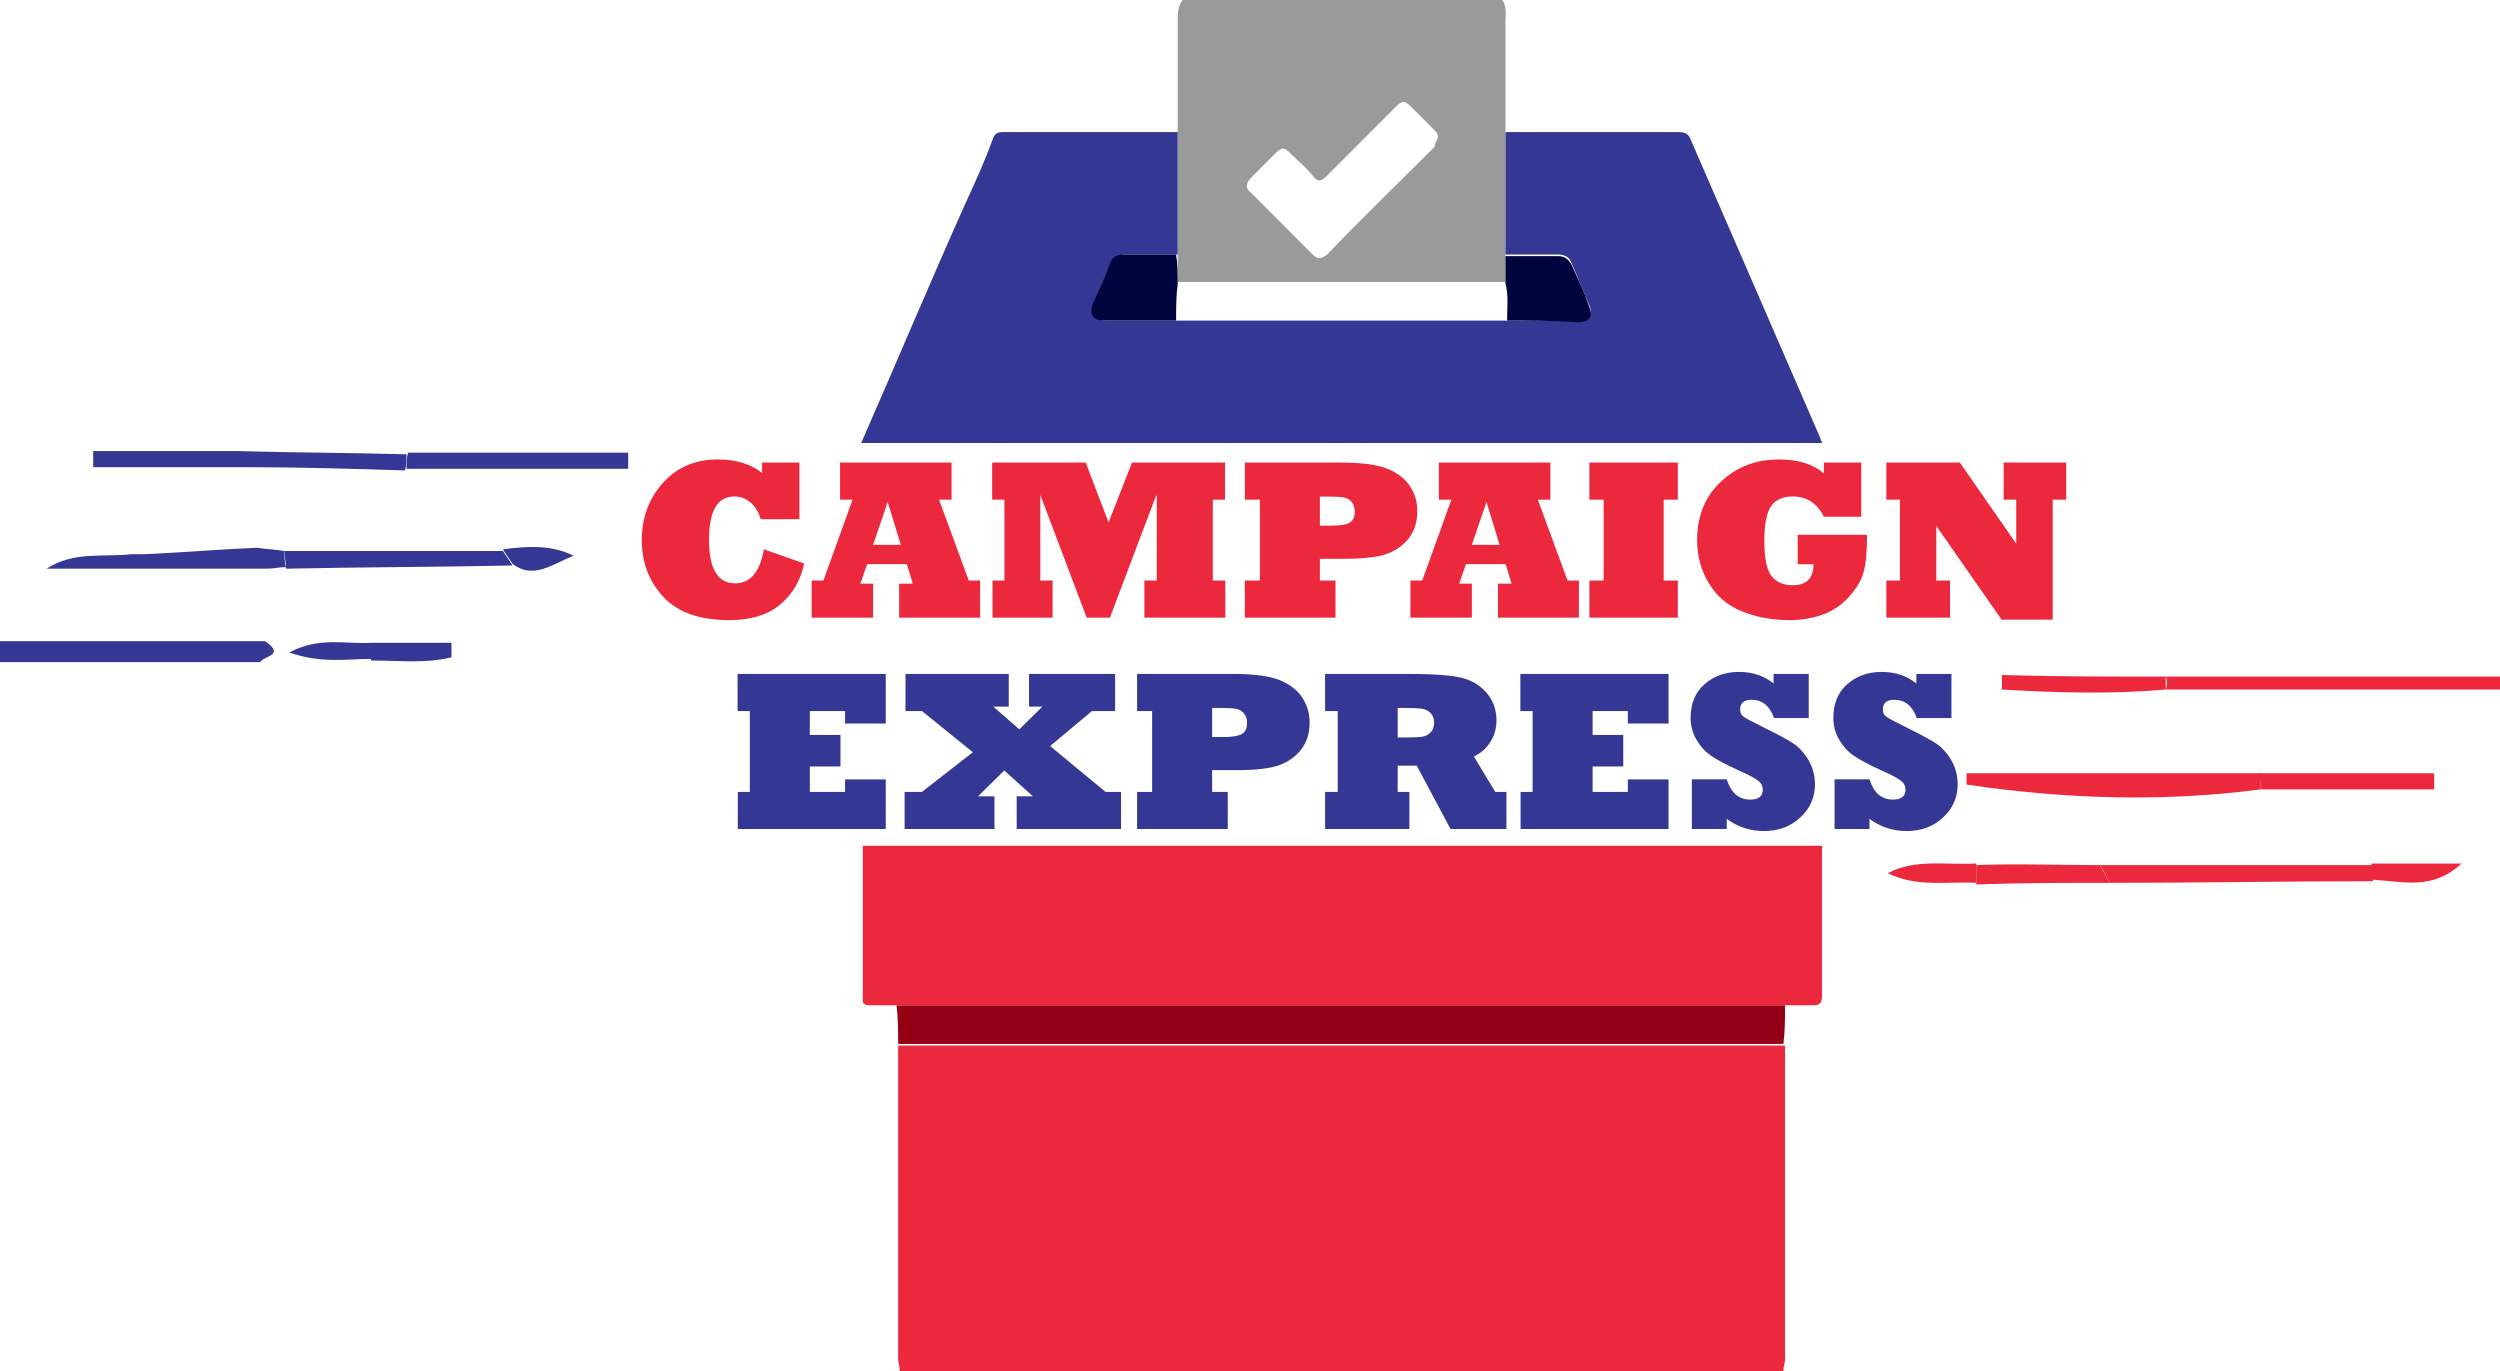
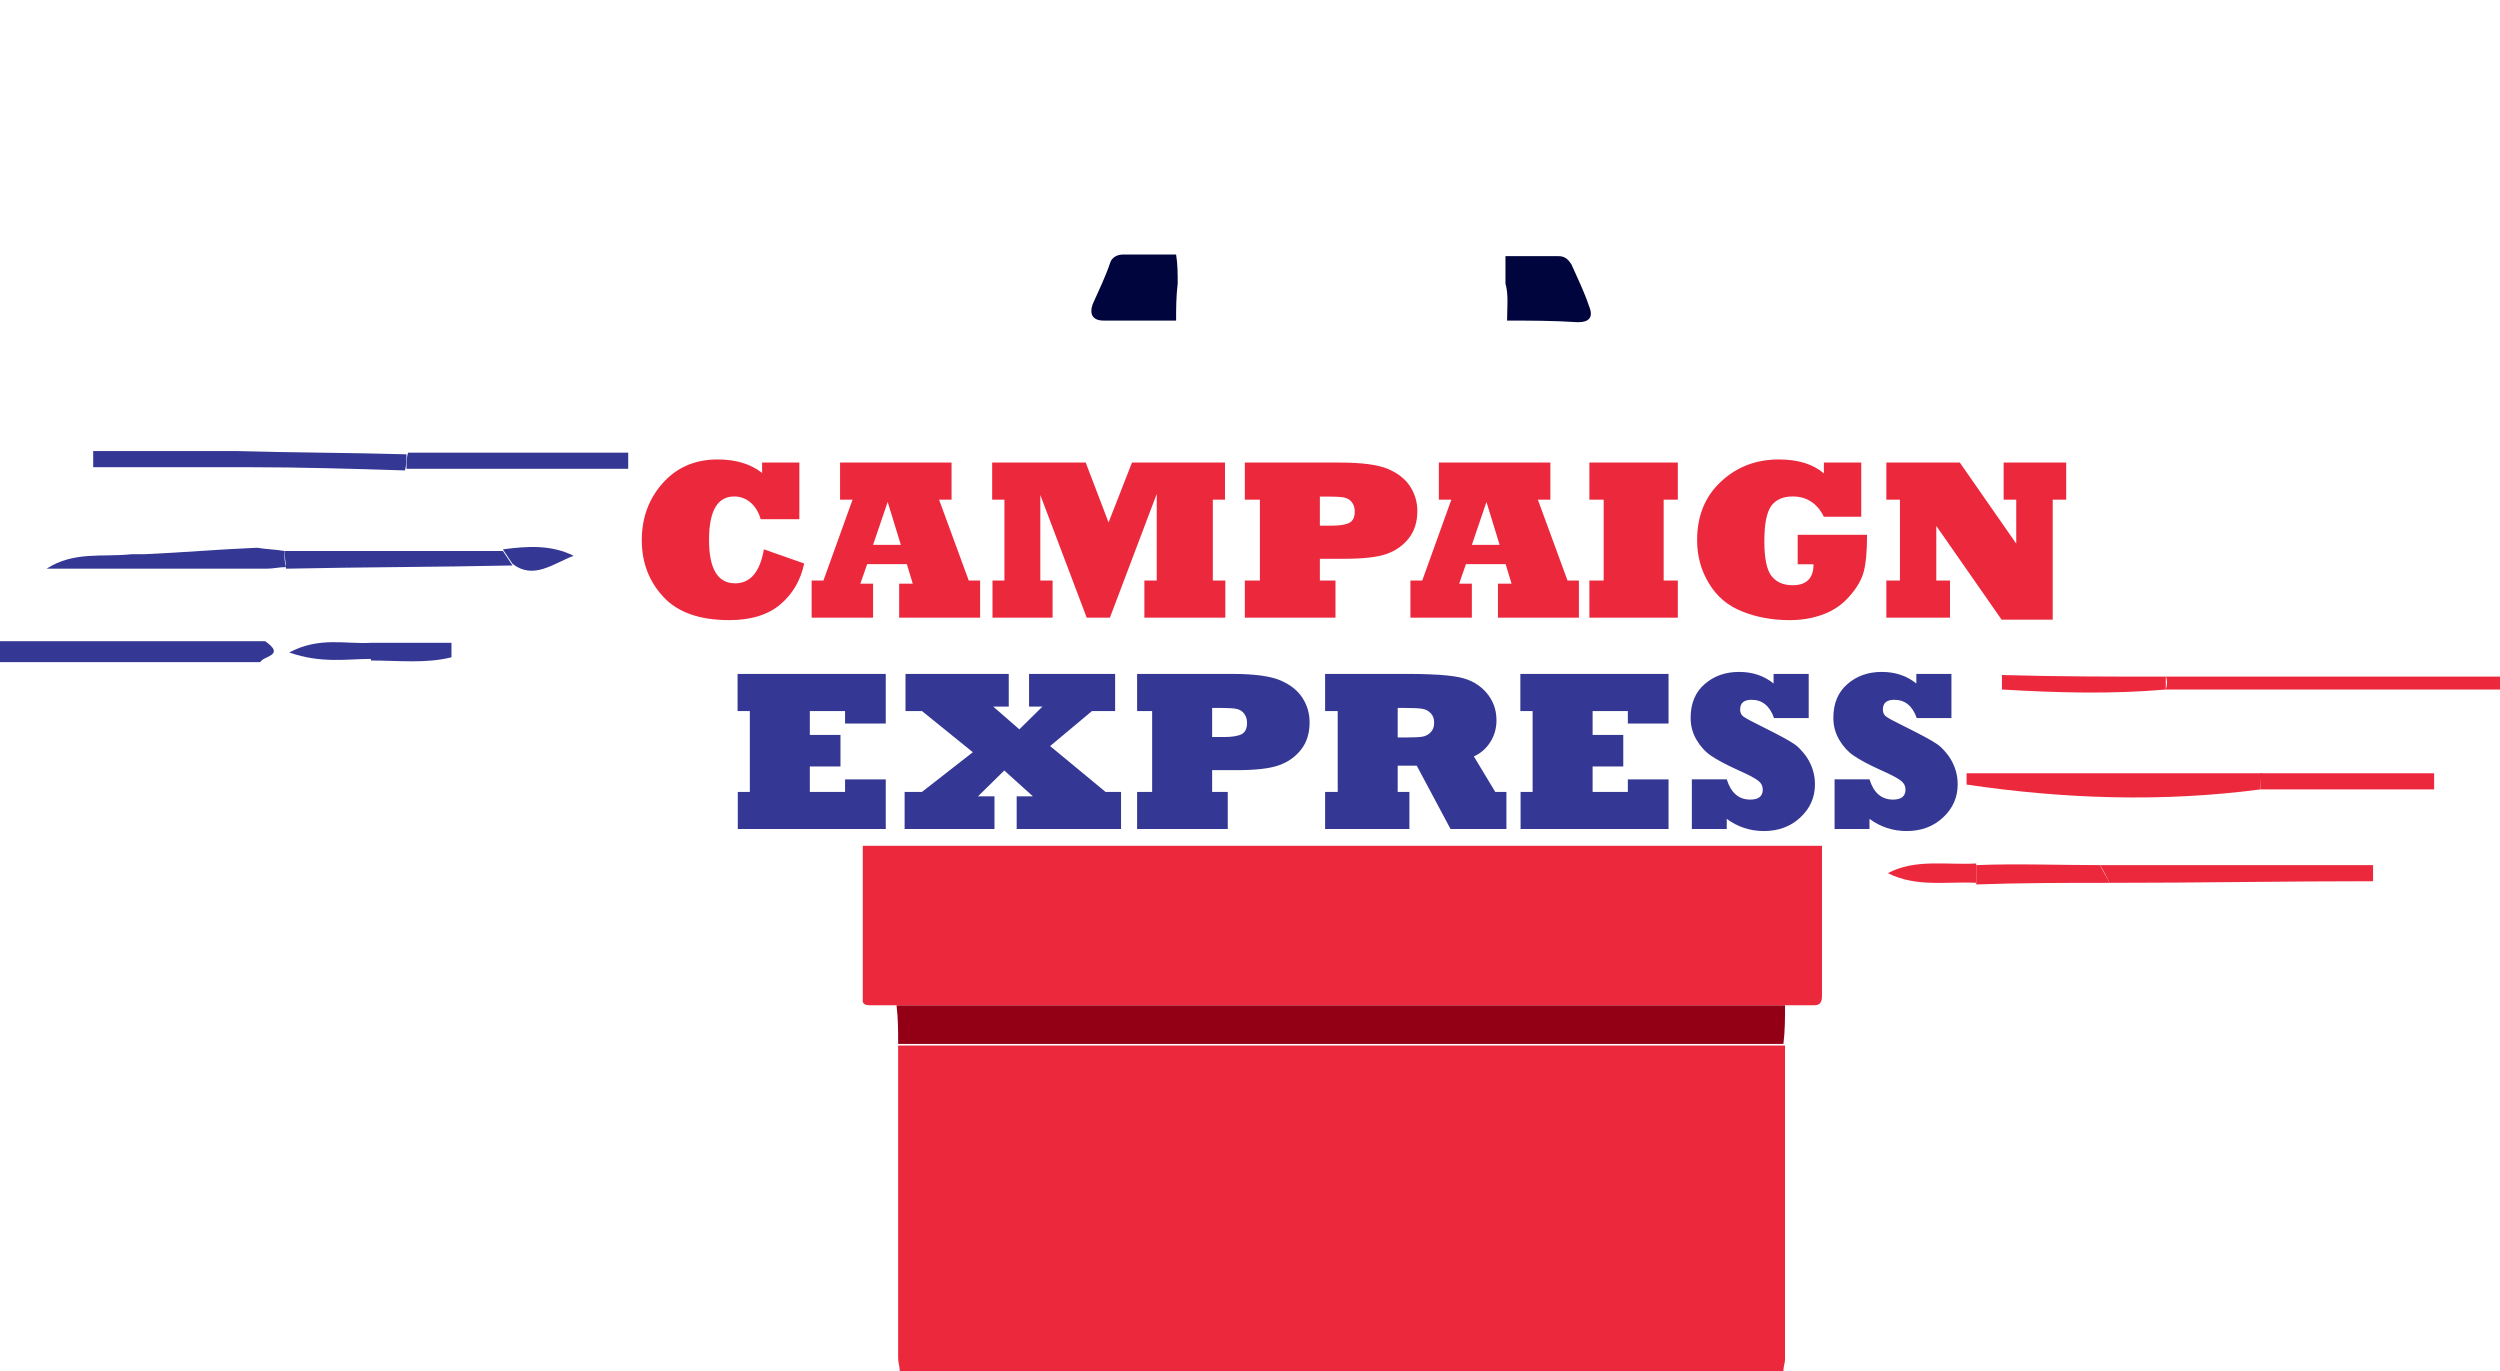
<svg xmlns="http://www.w3.org/2000/svg" width="155" height="85" viewBox="0 0 155 85" fill="none">
-   <path d="M73.316 0C79.891 0 86.565 0 93.139 0C93.438 0.4 93.339 0.899 93.339 1.298C93.339 3.596 93.339 5.893 93.339 8.19C93.339 10.687 93.339 13.284 93.339 15.781C93.339 16.381 93.339 16.98 93.339 17.479C86.565 17.479 79.791 17.479 73.017 17.479C73.017 16.88 73.017 16.281 73.017 15.781C73.017 13.284 73.017 10.687 73.017 8.19C73.017 5.893 73.017 3.596 73.017 1.298C73.017 0.899 73.017 0.4 73.316 0ZM89.155 8.49C89.155 8.29 89.055 8.19 88.956 8.09C88.458 7.591 87.96 7.092 87.561 6.692C87.063 6.193 86.963 6.193 86.465 6.692C85.071 8.09 83.676 9.489 82.281 10.887C81.883 11.287 81.684 11.287 81.385 10.887C80.987 10.388 80.488 9.988 80.09 9.589C79.592 9.089 79.492 9.089 78.994 9.589C78.496 10.088 78.098 10.488 77.6 10.987C77.201 11.387 77.201 11.686 77.6 11.986C78.895 13.284 80.09 14.483 81.385 15.781C81.684 16.081 81.883 16.081 82.281 15.781C84.473 13.484 86.764 11.287 88.956 9.089C88.956 8.79 89.155 8.69 89.155 8.49Z" fill="#9A9A9A" />
-   <path d="M53.393 27.468C55.585 22.474 57.677 17.479 59.868 12.585C60.466 11.287 61.064 9.988 61.562 8.59C61.661 8.29 61.861 8.19 62.159 8.19C65.746 8.19 69.232 8.19 72.818 8.19C72.918 8.19 72.918 8.19 73.017 8.19C73.017 10.687 73.017 13.284 73.017 15.781C71.922 15.781 70.826 15.781 69.73 15.781C69.332 15.781 69.132 15.981 68.933 16.281C68.535 17.18 68.136 17.979 67.837 18.878C67.539 19.477 67.837 19.877 68.535 19.877C70.029 19.877 71.523 19.877 73.017 19.877C73.316 19.877 73.515 19.877 73.814 19.877C80.09 19.877 86.366 19.877 92.641 19.877C92.94 19.877 93.139 19.877 93.438 19.877C94.933 19.877 96.427 19.877 97.821 19.877C98.519 19.877 98.817 19.477 98.519 18.878C98.12 17.979 97.821 17.18 97.423 16.281C97.323 15.981 97.024 15.781 96.626 15.781C95.53 15.781 94.434 15.781 93.339 15.781C93.339 13.284 93.339 10.687 93.339 8.19C95.231 8.19 97.224 8.19 99.116 8.19C100.81 8.19 102.404 8.19 104.097 8.19C104.396 8.19 104.695 8.29 104.794 8.59C107.484 14.783 110.174 20.975 112.863 27.168C112.863 27.268 112.963 27.368 112.963 27.468C110.771 27.468 108.679 27.468 106.488 27.468C88.756 27.468 71.125 27.468 53.393 27.468Z" fill="#343794" />
  <path d="M73.017 17.579C72.918 18.378 72.918 19.177 72.918 19.877C71.424 19.877 69.929 19.877 68.435 19.877C67.738 19.877 67.538 19.477 67.738 18.878C68.136 17.979 68.535 17.18 68.834 16.281C68.933 15.981 69.232 15.781 69.63 15.781C70.726 15.781 71.822 15.781 72.918 15.781C73.017 16.381 73.017 16.98 73.017 17.579Z" fill="#00053D" />
  <path d="M93.439 19.877C93.439 19.078 93.538 18.279 93.339 17.579C93.339 16.98 93.339 16.381 93.339 15.881C94.435 15.881 95.53 15.881 96.626 15.881C97.025 15.881 97.224 16.081 97.423 16.381C97.822 17.28 98.22 18.079 98.519 18.978C98.818 19.677 98.519 19.977 97.822 19.977C96.327 19.877 94.833 19.877 93.439 19.877Z" fill="#00053D" />
  <path d="M110.572 85C92.342 85 74.013 85 55.784 85C55.784 84.7 55.684 84.501 55.684 84.201C55.684 77.709 55.684 71.216 55.684 64.824C65.945 64.824 76.105 64.824 86.366 64.824C94.434 64.824 102.603 64.824 110.671 64.824C110.671 64.924 110.671 65.023 110.671 65.023C110.671 71.416 110.671 77.808 110.671 84.301C110.671 84.501 110.572 84.7 110.572 85Z" fill="#EC283D" />
  <path d="M55.685 64.724C55.685 63.925 55.685 63.126 55.585 62.327C59.37 62.327 63.056 62.327 66.841 62.327C81.485 62.327 96.028 62.327 110.672 62.327C110.672 63.126 110.672 63.925 110.572 64.724C102.503 64.724 94.335 64.724 86.266 64.724C76.106 64.724 65.945 64.724 55.685 64.724Z" fill="#930015" />
  <path d="M53.493 52.438C71.125 52.438 88.756 52.438 106.488 52.438C108.679 52.438 110.771 52.438 112.963 52.438C112.963 54.436 112.963 56.334 112.963 58.331C112.963 59.43 112.963 60.629 112.963 61.727C112.963 62.127 112.863 62.327 112.465 62.327C111.867 62.327 111.369 62.327 110.771 62.327C96.128 62.327 81.584 62.327 66.941 62.327C63.156 62.327 59.47 62.327 55.684 62.327C55.087 62.327 54.589 62.327 53.991 62.327C53.792 62.327 53.593 62.327 53.493 62.127C53.493 59.23 53.493 56.334 53.493 53.437C53.493 53.038 53.493 52.738 53.493 52.438Z" fill="#EC283D" />
  <path d="M47.362 34.058L49.858 34.936C49.645 35.964 49.159 36.805 48.399 37.459C47.629 38.118 46.569 38.448 45.218 38.448C43.375 38.448 42.011 37.966 41.126 37.003C40.236 36.044 39.791 34.874 39.791 33.491C39.791 32.099 40.227 30.917 41.098 29.944C41.969 28.972 43.101 28.486 44.493 28.486C45.622 28.486 46.541 28.764 47.251 29.322V28.679H49.56V32.191H47.161C47.037 31.753 46.827 31.408 46.532 31.154C46.237 30.905 45.901 30.781 45.523 30.781C44.481 30.781 43.96 31.677 43.96 33.47C43.96 35.268 44.499 36.166 45.578 36.166C46.523 36.166 47.117 35.464 47.362 34.058ZM55.036 31.12L54.13 33.781H55.852L55.036 31.12ZM54.13 38.296H50.321V35.994H51.053L52.858 30.981H52.084V28.679H58.997V30.981H58.223L60.062 35.994H60.767V38.296H55.748V36.187H56.591L56.225 34.977H53.764L53.342 36.187H54.13V38.296ZM65.261 38.296H61.534V35.994H62.274V30.981H61.514V28.679H67.314L68.731 32.392L70.183 28.679H75.949V30.981H75.195V35.994H75.97V38.296H70.951V35.994H71.718V30.622L68.814 38.296H67.376L64.5 30.691V35.994H65.261V38.296ZM81.832 30.788V32.592H82.558C83.065 32.592 83.434 32.532 83.664 32.412C83.886 32.293 83.996 32.06 83.996 31.714C83.996 31.488 83.936 31.297 83.817 31.14C83.701 30.988 83.547 30.891 83.353 30.85C83.169 30.808 82.856 30.788 82.413 30.788H81.832ZM82.8 38.296H77.18V35.994H78.113V30.981H77.18V28.679H83.077C84.432 28.679 85.423 28.811 86.049 29.073C86.676 29.34 87.137 29.705 87.432 30.166C87.727 30.626 87.875 31.131 87.875 31.68C87.875 32.357 87.7 32.919 87.349 33.367C86.999 33.818 86.536 34.145 85.96 34.348C85.393 34.546 84.517 34.645 83.332 34.645H81.832V35.994H82.8V38.296ZM92.161 31.12L91.255 33.781H92.977L92.161 31.12ZM91.255 38.296H87.446V35.994H88.179L89.983 30.981H89.209V28.679H96.123V30.981H95.348L97.187 35.994H97.892V38.296H92.873V36.187H93.717L93.35 34.977H90.889L90.467 36.187H91.255V38.296ZM104.025 38.296H98.542V35.994H99.427V30.981H98.542V28.679H104.025V30.981H103.147V35.994H104.025V38.296ZM112.438 34.984H111.457V33.159H115.757C115.757 34.21 115.683 34.991 115.535 35.503C115.393 35.996 115.093 36.496 114.637 37.003C114.19 37.505 113.648 37.872 113.012 38.102C112.376 38.333 111.694 38.448 110.966 38.448C109.883 38.448 108.899 38.268 108.014 37.909C107.124 37.558 106.437 36.978 105.953 36.166C105.465 35.369 105.221 34.475 105.221 33.484C105.221 31.986 105.714 30.779 106.7 29.861C107.677 28.944 108.876 28.486 110.295 28.486C111.48 28.486 112.408 28.774 113.081 29.35V28.679H115.397V32.039H113.081C112.878 31.624 112.613 31.311 112.286 31.099C111.964 30.887 111.586 30.781 111.152 30.781C110.544 30.781 110.097 30.979 109.811 31.375C109.53 31.772 109.389 32.5 109.389 33.56C109.389 34.615 109.537 35.332 109.832 35.71C110.131 36.093 110.567 36.284 111.139 36.284C112.005 36.284 112.438 35.851 112.438 34.984ZM120.9 38.296H116.953V35.994H117.796V30.981H116.953V28.679H121.509L125.007 33.705V30.981H124.226V28.679H128.104V30.981H127.268V38.42H124.101L120.05 32.606V35.994H120.9V38.296Z" fill="#EC283D" />
  <path d="M54.917 51.4H45.743V49.098H46.49V44.086H45.729V41.783H54.917V44.86H52.394V44.086H50.209V45.565H52.11V47.522H50.209V49.098H52.394V48.324H54.917V51.4ZM61.658 51.4H56.086V49.098H57.164L60.317 46.637L57.164 44.086H56.141V41.783H62.543V43.809H61.582L63.2 45.219L64.631 43.809H63.801V41.783H69.138V44.086H67.7L65.108 46.256L68.544 49.098H69.505V51.4H63.034V49.374H64.043L62.266 47.77L60.635 49.374H61.658V51.4ZM75.153 43.892V45.696H75.879C76.386 45.696 76.755 45.636 76.985 45.517C77.206 45.397 77.317 45.164 77.317 44.818C77.317 44.593 77.257 44.401 77.137 44.245C77.022 44.093 76.868 43.996 76.674 43.954C76.49 43.913 76.176 43.892 75.734 43.892H75.153ZM76.121 51.4H70.5V49.098H71.433V44.086H70.5V41.783H76.397C77.752 41.783 78.743 41.915 79.37 42.177C79.997 42.445 80.458 42.809 80.753 43.27C81.048 43.731 81.195 44.235 81.195 44.784C81.195 45.461 81.02 46.024 80.67 46.471C80.32 46.922 79.856 47.25 79.28 47.452C78.713 47.651 77.838 47.75 76.653 47.75H75.153V49.098H76.121V51.4ZM86.657 43.892V45.724H87.072C87.616 45.724 87.984 45.708 88.178 45.676C88.385 45.643 88.561 45.551 88.703 45.399C88.846 45.256 88.918 45.06 88.918 44.812C88.918 44.563 88.846 44.364 88.703 44.217C88.561 44.065 88.379 43.973 88.157 43.94C87.945 43.908 87.558 43.892 86.996 43.892H86.657ZM87.383 51.4H82.156V49.098H82.938V44.086H82.156V41.783H87.383C87.853 41.783 88.289 41.793 88.69 41.811C89.091 41.825 89.434 41.848 89.72 41.88C90.005 41.908 90.268 41.947 90.508 41.998C91.181 42.141 91.727 42.452 92.146 42.931C92.57 43.42 92.782 43.996 92.782 44.659C92.782 45.157 92.653 45.609 92.395 46.014C92.137 46.415 91.798 46.71 91.379 46.899L92.706 49.098H93.398V51.4H89.934L87.839 47.473H86.657V49.098H87.383V51.4ZM103.45 51.4H94.276V49.098H95.022V44.086H94.262V41.783H103.45V44.86H100.926V44.086H98.742V45.565H100.643V47.522H98.742V49.098H100.926V48.324H103.45V51.4ZM107.059 51.4H104.895V48.317H107.059C107.317 49.155 107.803 49.575 108.517 49.575C109.034 49.575 109.292 49.367 109.292 48.953C109.292 48.736 109.202 48.556 109.022 48.413C108.829 48.257 108.421 48.04 107.798 47.764C107.015 47.409 106.439 47.102 106.07 46.844C105.724 46.609 105.429 46.284 105.185 45.869C104.941 45.459 104.819 45.005 104.819 44.507C104.819 43.613 105.109 42.915 105.69 42.413C106.266 41.91 106.976 41.659 107.819 41.659C108.663 41.659 109.377 41.899 109.962 42.378V41.783H112.14V44.521H109.99C109.727 43.765 109.262 43.387 108.593 43.387C108.123 43.387 107.888 43.588 107.888 43.989C107.888 44.182 107.955 44.328 108.089 44.424C108.218 44.526 108.635 44.749 109.34 45.095C110.285 45.565 110.916 45.908 111.234 46.125C111.396 46.231 111.559 46.381 111.725 46.574C111.896 46.763 112.036 46.959 112.147 47.162C112.4 47.614 112.527 48.102 112.527 48.628C112.527 49.434 112.228 50.116 111.628 50.674C111.029 51.241 110.273 51.525 109.361 51.525C108.513 51.525 107.745 51.273 107.059 50.771V51.4ZM115.908 51.4H113.744V48.317H115.908C116.166 49.155 116.652 49.575 117.367 49.575C117.883 49.575 118.141 49.367 118.141 48.953C118.141 48.736 118.051 48.556 117.871 48.413C117.678 48.257 117.27 48.04 116.648 47.764C115.864 47.409 115.288 47.102 114.919 46.844C114.574 46.609 114.279 46.284 114.034 45.869C113.79 45.459 113.668 45.005 113.668 44.507C113.668 43.613 113.958 42.915 114.539 42.413C115.115 41.91 115.825 41.659 116.668 41.659C117.512 41.659 118.226 41.899 118.812 42.378V41.783H120.989V44.521H118.839C118.577 43.765 118.111 43.387 117.443 43.387C116.973 43.387 116.738 43.588 116.738 43.989C116.738 44.182 116.804 44.328 116.938 44.424C117.067 44.526 117.484 44.749 118.189 45.095C119.134 45.565 119.766 45.908 120.084 46.125C120.245 46.231 120.409 46.381 120.575 46.574C120.745 46.763 120.886 46.959 120.996 47.162C121.25 47.614 121.376 48.102 121.376 48.628C121.376 49.434 121.077 50.116 120.478 50.674C119.879 51.241 119.123 51.525 118.21 51.525C117.362 51.525 116.595 51.273 115.908 50.771V51.4Z" fill="#343794" />
  <path d="M16.137 41.052C10.758 41.052 5.379 41.052 0 41.052C0 40.652 0 40.253 0 39.753C5.479 39.753 10.958 39.753 16.436 39.753C17.731 40.652 16.337 40.652 16.137 41.052Z" fill="#343794" />
  <path d="M15.341 28.966C12.153 28.966 8.965 28.966 5.778 28.966C5.778 28.666 5.778 28.267 5.778 27.967C8.766 27.967 11.755 27.967 14.743 27.967C18.229 28.067 21.716 28.067 25.202 28.167C25.202 28.466 25.202 28.866 25.103 29.166C21.915 29.066 18.628 28.966 15.341 28.966Z" fill="#343794" />
  <path d="M25.202 29.066C25.202 28.766 25.202 28.367 25.302 28.067C29.884 28.067 34.367 28.067 38.949 28.067C38.949 28.367 38.949 28.766 38.949 29.066C34.367 29.066 29.785 29.066 25.202 29.066Z" fill="#343794" />
  <path d="M17.632 34.16C22.114 34.16 26.597 34.16 31.179 34.16C31.378 34.459 31.578 34.759 31.777 35.059C27.095 35.159 22.413 35.159 17.731 35.259C17.731 34.859 17.632 34.459 17.632 34.16Z" fill="#343794" />
  <path d="M17.632 34.16C17.632 34.46 17.632 34.859 17.731 35.159C17.333 35.159 16.934 35.259 16.536 35.259C11.954 35.259 7.471 35.259 2.889 35.259C4.582 34.16 6.375 34.559 8.168 34.36C8.467 34.36 8.666 34.36 8.965 34.36C11.256 34.26 13.547 34.06 15.938 33.96C16.536 34.06 17.034 34.06 17.632 34.16Z" fill="#343794" />
  <path d="M23.011 39.853C24.704 39.853 26.298 39.853 27.991 39.853C27.991 40.153 27.991 40.453 27.991 40.752C26.398 41.152 24.704 40.952 23.011 40.952C22.911 40.552 22.911 40.253 23.011 39.853Z" fill="#343794" />
  <path d="M31.777 34.959C31.578 34.659 31.379 34.36 31.179 34.06C32.674 33.86 34.168 33.76 35.562 34.459C34.267 34.959 33.072 35.958 31.777 34.959Z" fill="#343794" />
  <path d="M23.011 39.853C23.011 40.153 23.011 40.552 23.011 40.852C21.517 40.852 19.923 41.152 17.931 40.453C19.823 39.454 21.417 39.953 23.011 39.853Z" fill="#343794" />
  <path d="M140.157 48.943C134.081 49.742 128.004 49.542 121.928 48.643C121.928 48.443 121.928 48.143 121.928 47.944C128.004 47.944 134.181 47.944 140.257 47.944C140.157 48.243 140.157 48.543 140.157 48.943Z" fill="#EC283D" />
  <path d="M134.28 41.951C141.154 41.951 148.127 41.951 155 41.951C155 42.251 155 42.551 155 42.751C148.127 42.751 141.154 42.751 134.28 42.751C134.38 42.451 134.38 42.151 134.28 41.951Z" fill="#EC283D" />
  <path d="M130.196 53.637C135.874 53.637 141.452 53.637 147.13 53.637C147.13 53.937 147.13 54.236 147.13 54.636C141.652 54.636 136.273 54.736 130.794 54.736C130.594 54.336 130.395 53.937 130.196 53.637Z" fill="#EC283D" />
  <path d="M134.28 41.951C134.28 42.25 134.28 42.55 134.28 42.75C130.893 43.05 127.507 42.95 124.12 42.75C124.12 42.45 124.12 42.151 124.12 41.851C127.507 41.951 130.893 41.951 134.28 41.951Z" fill="#EC283D" />
  <path d="M130.196 53.637C130.395 54.037 130.594 54.336 130.794 54.736C128.004 54.736 125.315 54.736 122.526 54.836C122.526 54.436 122.526 54.037 122.526 53.637C125.016 53.537 127.606 53.637 130.196 53.637Z" fill="#EC283D" />
  <path d="M140.157 48.943C140.157 48.643 140.157 48.243 140.157 47.944C143.744 47.944 147.33 47.944 150.916 47.944C150.916 48.243 150.916 48.643 150.916 48.943C147.33 48.943 143.744 48.943 140.157 48.943Z" fill="#EC283D" />
  <path d="M122.526 53.537C122.526 53.937 122.526 54.336 122.526 54.736C120.733 54.636 118.84 55.035 117.047 54.136C118.74 53.237 120.633 53.637 122.526 53.537Z" fill="#EC283D" />
-   <path d="M147.031 54.536C147.031 54.236 147.031 53.937 147.031 53.537C148.724 53.537 150.518 53.537 152.609 53.537C150.816 55.235 148.924 54.636 147.031 54.536Z" fill="#EC283D" />
</svg>